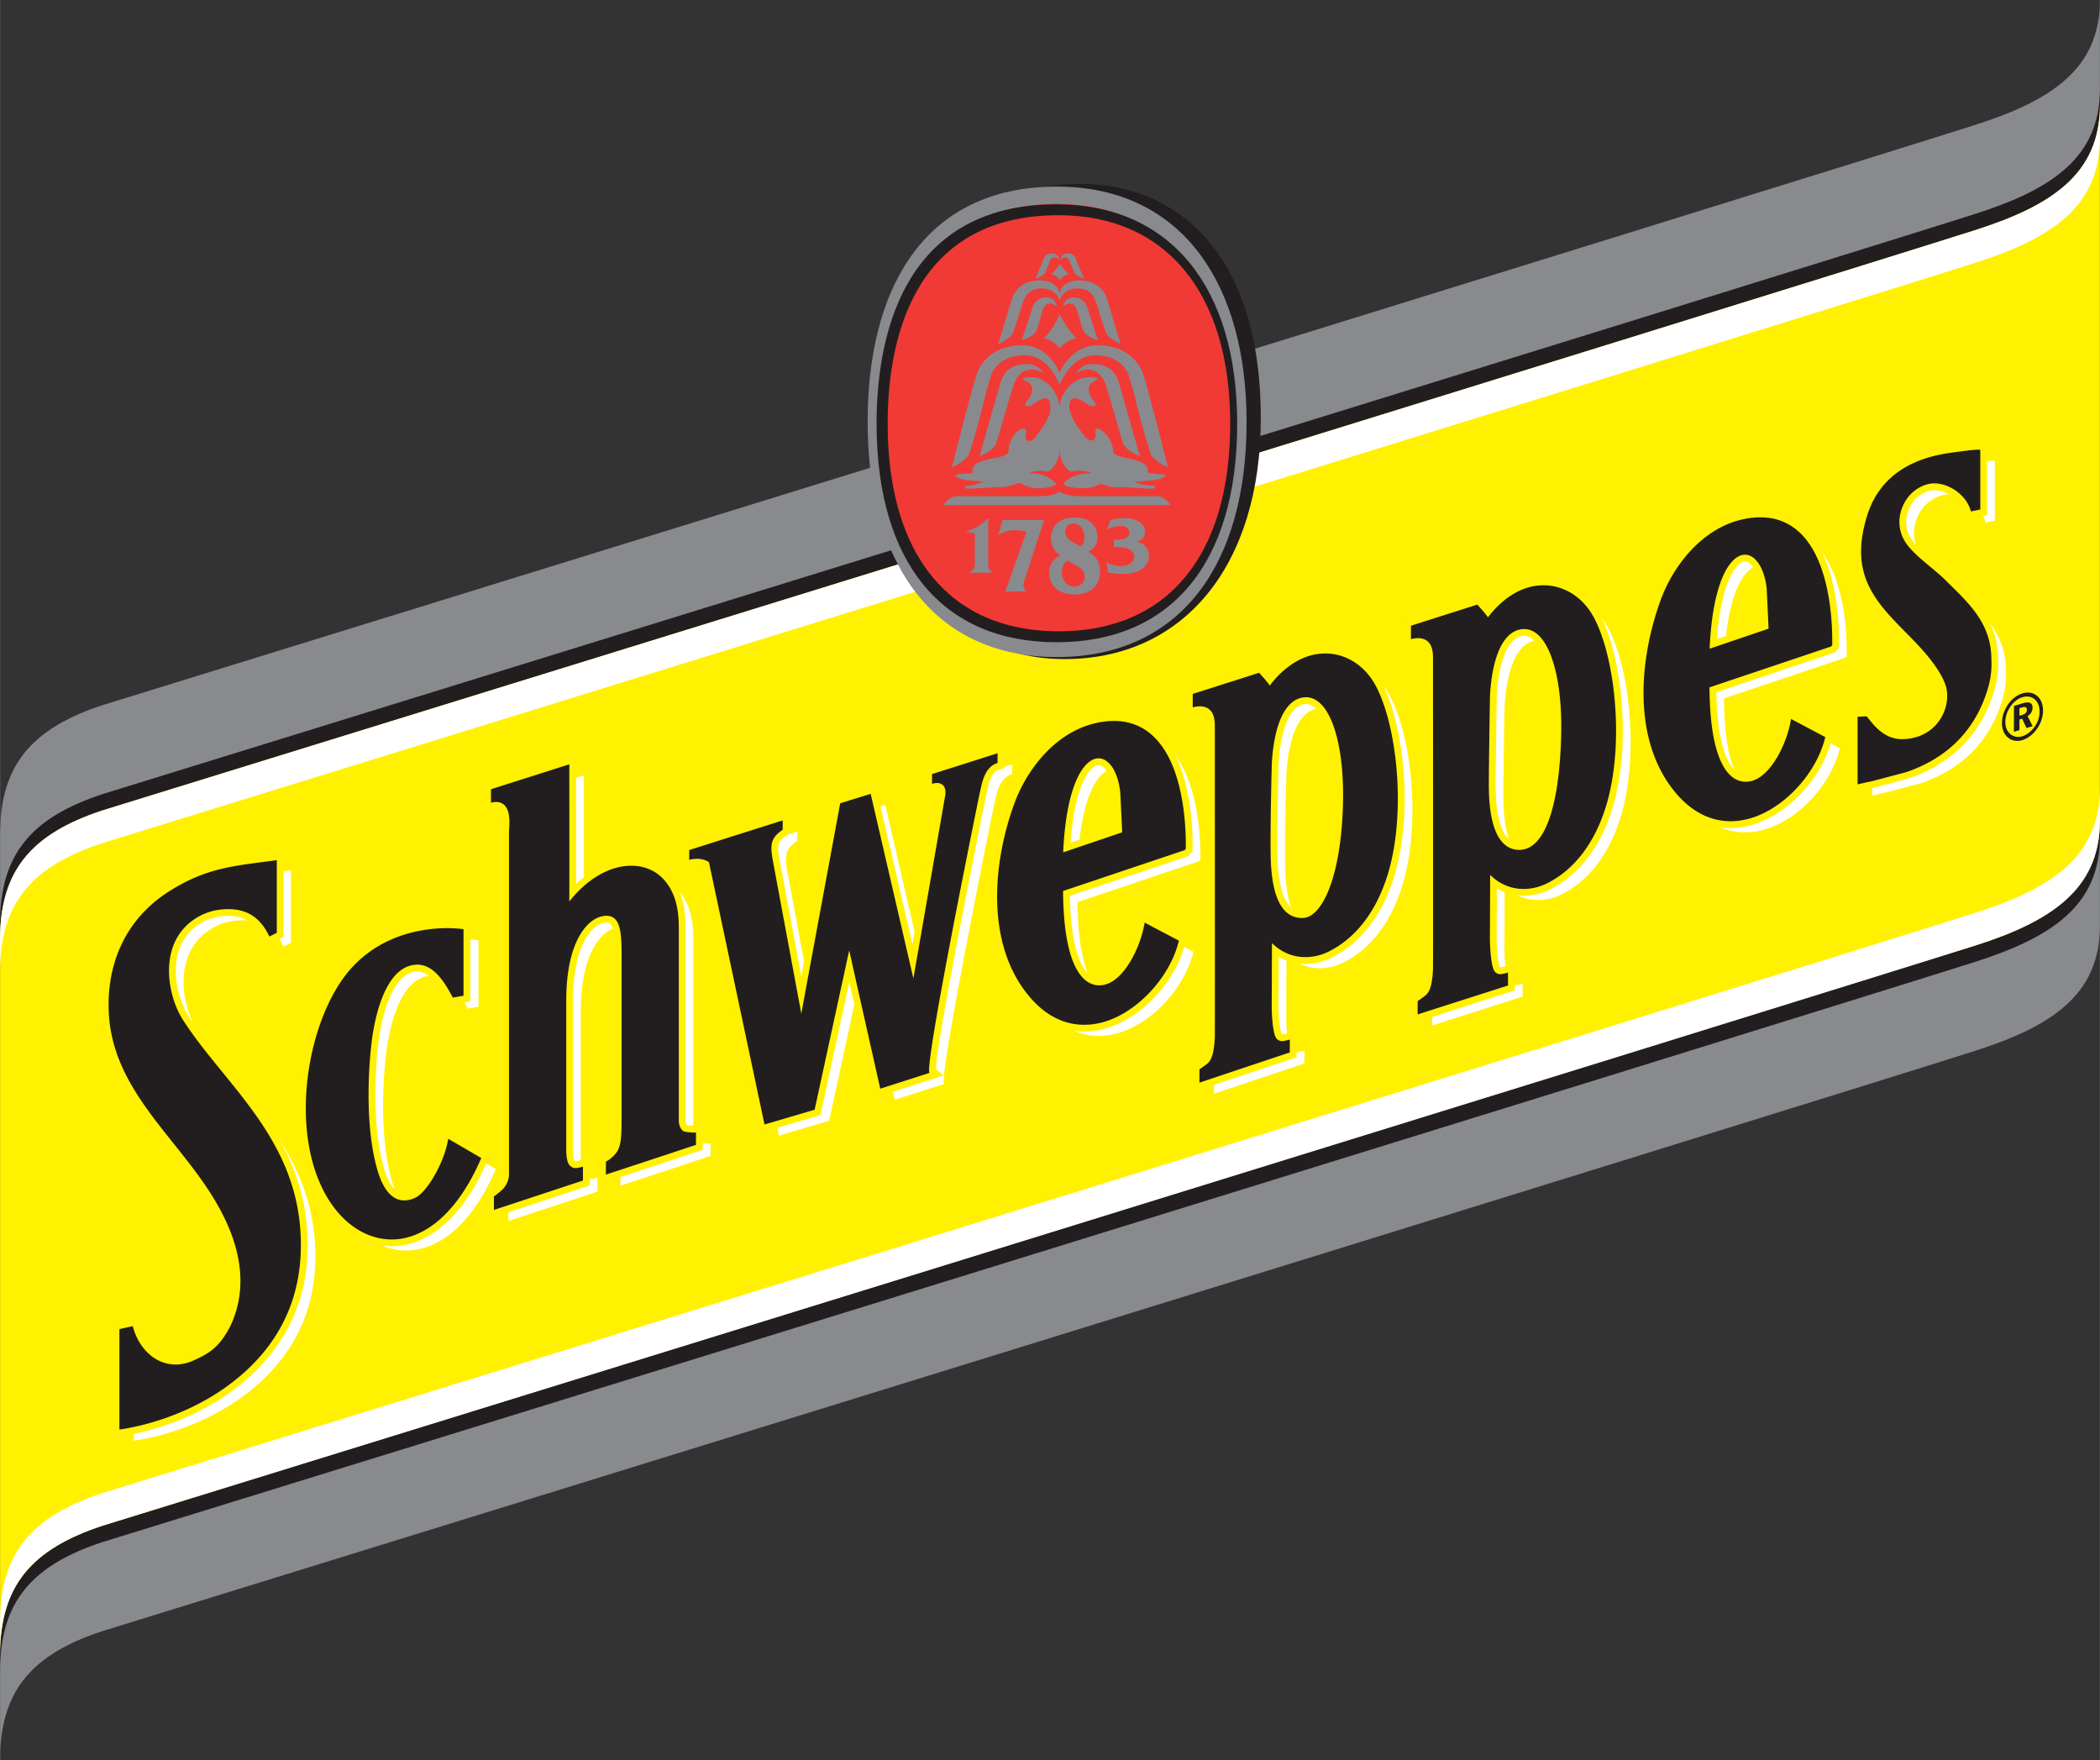
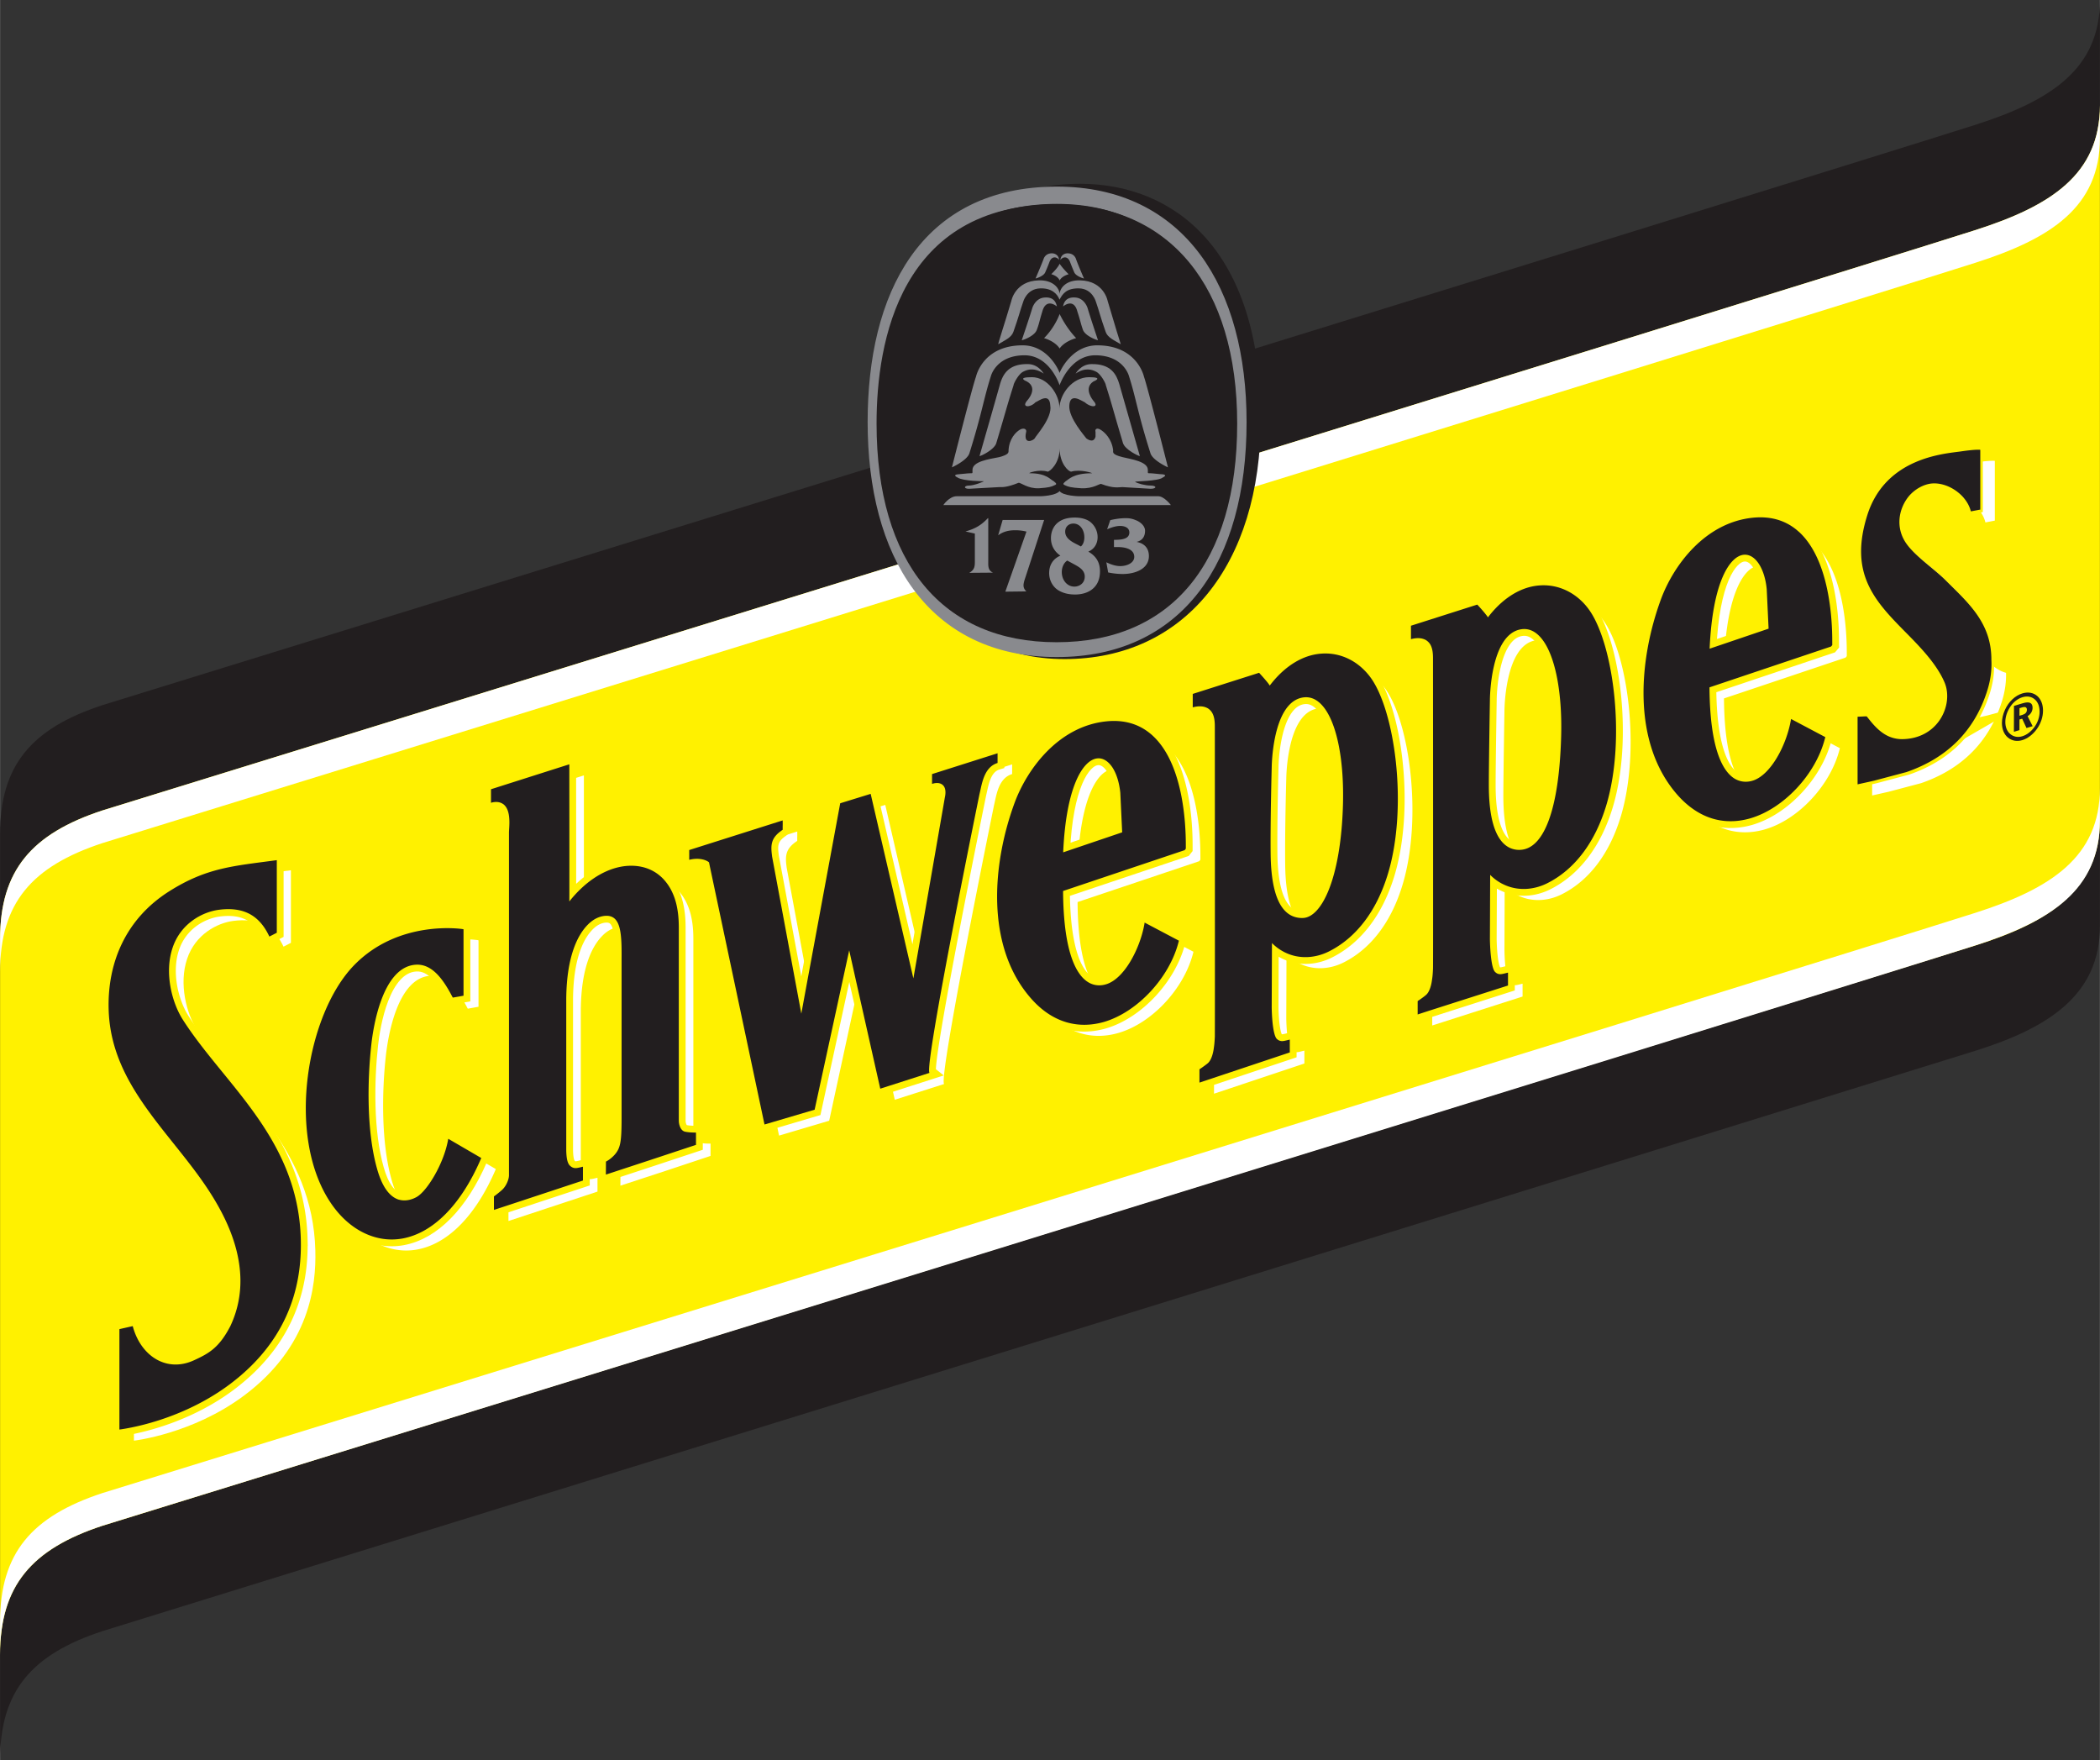
<svg xmlns="http://www.w3.org/2000/svg" xmlns:xlink="http://www.w3.org/1999/xlink" width="2500" height="2095" viewBox="0 0.003 352 294.997">
  <rect x="0" y="0.003" width="352" height="294.997" fill="#333333" stroke="none" />
  <path d="M0 295c0-11.565 5.316-17.71 17.151-21.596 0 0 295.224-91.416 313.91-97.26C343.37 172.295 352 166.771 352 155.218V.003c0 11.565-8.207 16.869-20.939 20.939-25.598 8.17-313.91 97.254-313.91 97.254C5.316 122.088 0 128.232 0 139.79V295" fill="#221e1f" />
  <path d="M0 277.34c0-11.56 5.316-17.705 17.151-21.603 0 0 295.224-91.41 313.91-97.247C343.37 154.647 352 149.122 352 137.557v-119.9c0 11.566-8.207 16.87-20.939 20.933-25.598 8.177-313.91 97.254-313.91 97.254C5.316 139.742 0 145.881 0 157.44v119.9" fill="#fff100" />
-   <path d="M0 154.714c0-11.559 5.316-17.703 17.151-21.601 0 0 288.312-89.078 313.91-97.248C343.793 31.795 352 26.49 352 14.926V.003c0 11.565-8.207 16.875-20.939 20.939-25.598 8.177-313.91 97.254-313.91 97.254C5.316 122.094 0 128.233 0 139.792v14.922M0 295c0-11.565 5.316-17.71 17.151-21.596 0 0 288.312-89.083 313.91-97.26 12.732-4.063 20.939-9.373 20.939-20.926V140.3c0 11.559-8.207 16.863-20.939 20.926-25.598 8.171-313.91 97.254-313.91 97.254C5.316 262.367 0 268.524 0 280.083V295" fill="#898a8e" />
  <path d="M0 162.916c0-11.553 5.316-17.698 17.151-21.596 0 0 288.312-89.077 313.91-97.254C343.793 40.002 352 34.692 352 23.127v-5.47c0 11.566-8.207 16.87-20.939 20.933-25.598 8.177-313.91 97.26-313.91 97.26C5.316 139.743 0 145.882 0 157.44v5.476M0 277.34c0-11.56 5.316-17.705 17.151-21.603 0 0 288.312-89.077 313.91-97.247 12.732-4.064 20.939-9.368 20.939-20.933v-5.476c0 11.56-8.207 16.875-20.939 20.94-25.598 8.164-313.91 97.24-313.91 97.24C5.316 254.16 0 260.306 0 271.865v5.475" fill="#fff" />
  <g transform="translate(-183.887 -134.304)">
    <defs>
      <path id="a" d="M516.115 158.905c-25.261 8.066-309.693 95.953-313.898 97.248-8.9 2.94-13.081 6.875-14.18 13.781 3.014-2.523 6.912-4.555 11.792-6.163l.074-.019c2.879-.89 288.588-89.163 313.879-97.241 12.26-3.917 17.416-8.208 18.152-15.377-4.395 3.633-10.135 5.954-15.819 7.771" />
    </defs>
    <clipPath id="b">
      <use xlink:href="#a" overflow="visible" />
    </clipPath>
    <g transform="matrix(6.139 0 0 -6.139 -263.476 1032.692)" clip-path="url(#b)">
      <path d="M73.127 128.106l-.135-6.04M73.739 128.303l-.135-6.041M74.352 128.499l-.136-6.04M74.963 128.696l-.135-6.041M75.576 128.892l-.136-6.04M76.187 129.088l-.135-6.04M76.799 129.284l-.135-6.04M77.411 129.481l-.135-6.04M78.023 129.678l-.135-6.041M78.635 129.874l-.134-6.04M79.247 130.07l-.135-6.041M79.859 130.267l-.135-6.041M80.472 130.463l-.136-6.04M81.084 130.659l-.136-6.041M81.696 130.856l-.135-6.041M82.308 131.052l-.135-6.041M82.92 131.248l-.134-6.04M83.533 131.444l-.135-6.041M84.145 131.64l-.135-6.041M84.757 131.836l-.135-6.041M85.369 132.032l-.135-6.04M85.98 132.229l-.135-6.041M86.593 132.425l-.135-6.041M87.206 132.622l-.136-6.042M87.818 132.819l-.135-6.041M88.43 133.015l-.135-6.041M89.042 133.211l-.135-6.04M89.654 133.408l-.135-6.041M90.266 133.604l-.135-6.04M90.877 133.8l-.136-6.04M91.489 133.997l-.135-6.041M92.101 134.194l-.135-6.041M92.713 134.39l-.135-6.041M93.325 134.586l-.135-6.04M93.938 134.782l-.135-6.04M94.55 134.979l-.135-6.041M95.162 135.175l-.135-6.041M95.774 135.371l-.135-6.041M96.387 135.568l-.135-6.04M96.999 135.764l-.136-6.04M97.611 135.96l-.135-6.04M98.223 136.156l-.135-6.04M98.835 136.353l-.135-6.04M99.447 136.549l-.135-6.04M100.059 136.745l-.135-6.04M100.671 136.942l-.136-6.041M101.282 137.139l-.135-6.041M101.895 137.335l-.135-6.04M102.507 137.531l-.134-6.04M103.12 137.728l-.135-6.041M103.731 137.924l-.135-6.041M104.344 138.12l-.135-6.041M104.956 138.316l-.135-6.041M105.568 138.512l-.135-6.04M106.18 138.709l-.135-6.041M106.792 138.905l-.135-6.04M107.404 139.101l-.135-6.041M108.016 139.297l-.135-6.04M108.628 139.494l-.135-6.04M109.24 139.69l-.135-6.04M109.852 139.886l-.135-6.041M110.463 140.083l-.134-6.041M111.076 140.28l-.136-6.041M111.688 140.476l-.136-6.041M112.3 140.672l-.135-6.04M112.912 140.868l-.135-6.04M113.524 141.065l-.134-6.041M114.136 141.262l-.134-6.041M114.749 141.458l-.136-6.04M115.36 141.654l-.135-6.04M115.973 141.851l-.136-6.04M116.584 142.047l-.135-6.04M117.197 142.244l-.135-6.041M117.809 142.44l-.135-6.04M118.421 142.637l-.135-6.041M119.034 142.833l-.135-6.041M119.645 143.03l-.135-6.041M120.257 143.226l-.135-6.042M120.869 143.422l-.135-6.041M121.482 143.618l-.136-6.04M122.093 143.815l-.134-6.041M122.707 144.011l-.136-6.04M123.317 144.208l-.135-6.04M123.929 144.404l-.135-6.04M124.541 144.6l-.135-6.04M125.152 144.796l-.135-6.04M125.765 144.993l-.135-6.04M126.377 145.19l-.135-6.04M126.989 145.386l-.135-6.041M127.601 145.582l-.135-6.04M128.213 145.779l-.135-6.04M128.825 145.975l-.134-6.04M129.438 146.171l-.136-6.04M130.049 146.367l-.135-6.04" fill="none" stroke="#221e1f" stroke-width=".243" />
    </g>
  </g>
  <g transform="translate(-183.887 -134.304)">
    <defs>
      <path id="c" d="M516.115 299.191c-25.261 8.065-309.693 95.952-313.898 97.247-8.9 2.94-13.081 6.869-14.18 13.781 3.014-2.522 6.912-4.555 11.792-6.157l.074-.023c2.879-.891 288.588-89.17 313.879-97.248 12.26-3.91 17.416-8.201 18.152-15.365-4.395 3.627-10.135 5.953-15.819 7.765" />
    </defs>
    <clipPath id="d">
      <use xlink:href="#c" overflow="visible" />
    </clipPath>
    <g transform="matrix(6.139 0 0 -6.139 -263.476 1032.692)" clip-path="url(#d)">
      <path d="M73.127 105.253l-.135-6.041M73.739 105.449l-.135-6.041M74.352 105.645l-.136-6.04M74.963 105.842l-.135-6.041M75.576 106.038l-.136-6.041M76.187 106.234l-.135-6.041M76.799 106.43l-.135-6.041M77.411 106.626l-.135-6.041M78.023 106.822l-.135-6.04M78.635 107.019l-.134-6.04M79.247 107.215l-.135-6.041M79.859 107.411l-.135-6.042M80.472 107.607l-.136-6.041M81.084 107.803l-.136-6.042M81.696 107.999l-.135-6.042M82.308 108.196l-.135-6.04M82.92 108.392l-.134-6.041M83.533 108.588l-.135-6.042M84.145 108.784l-.135-6.041M84.757 108.98l-.135-6.041M85.369 109.177l-.135-6.042M85.98 109.373l-.135-6.041M86.593 109.569l-.135-6.041M87.206 109.766l-.136-6.041M87.818 109.963l-.135-6.041M88.43 110.159l-.135-6.041M89.042 110.355l-.135-6.04M89.654 110.551l-.135-6.041M90.266 110.747l-.135-6.041M90.877 110.944l-.136-6.041M91.489 111.141l-.135-6.042M92.101 111.337l-.135-6.041M92.713 111.532l-.135-6.04M93.325 111.729l-.135-6.041M93.938 111.925l-.135-6.041M94.55 112.122l-.135-6.041M95.162 112.318l-.135-6.041M95.774 112.514l-.135-6.041M96.387 112.71l-.135-6.04M96.999 112.907l-.136-6.041M97.611 113.103l-.135-6.041M98.223 113.299l-.135-6.041M98.835 113.495l-.135-6.04M99.447 113.691l-.135-6.039M100.059 113.887l-.135-6.04M100.671 114.085l-.136-6.042M101.282 114.281l-.135-6.041M101.895 114.477l-.135-6.041M102.507 114.673l-.134-6.04M103.12 114.87l-.135-6.041M103.731 115.066l-.135-6.04M104.344 115.262l-.135-6.04M104.956 115.458l-.135-6.04M105.568 115.655l-.135-6.04M106.18 115.852l-.135-6.041M106.792 116.048l-.135-6.04M107.404 116.245l-.135-6.041M108.016 116.441l-.135-6.041M108.628 116.637l-.135-6.041M109.24 116.833l-.135-6.041M109.852 117.029l-.135-6.04M110.463 117.225l-.134-6.042M111.076 117.422l-.136-6.041M111.688 117.618l-.136-6.042M112.3 117.814l-.135-6.039M112.912 118.009l-.135-6.04M113.524 118.206l-.134-6.04M114.136 118.402l-.134-6.04M114.749 118.599l-.136-6.04M115.36 118.795l-.135-6.04M115.973 118.992l-.136-6.041M116.584 119.188l-.135-6.04M117.197 119.384l-.135-6.04M117.809 119.58l-.135-6.04M118.421 119.777l-.135-6.04M119.034 119.973l-.135-6.039M119.645 120.169l-.135-6.038M120.257 120.366l-.135-6.039M120.869 120.562l-.135-6.04M121.482 120.758l-.136-6.04M122.093 120.954l-.134-6.039M122.707 121.15l-.136-6.039M123.317 121.346l-.135-6.038M123.929 121.542l-.135-6.039M124.541 121.738l-.135-6.039M125.152 121.934l-.135-6.037M125.765 122.131l-.135-6.039M126.377 122.327l-.135-6.039M126.989 122.524l-.135-6.039M127.601 122.72l-.135-6.039M128.213 122.916l-.135-6.038M128.825 123.112l-.134-6.039M129.438 123.309l-.136-6.039M130.049 123.505l-.135-6.039" fill="none" stroke="#221e1f" stroke-width=".243" />
    </g>
  </g>
  <path d="M294.652 94.851c.186-.018.363-.018.541.006-.699-1.019-1.59-1.56-2.554-1.431-2.308.307-5.149 4.635-5.642 15.74.178-.062 1.02-.35 2.143-.73.743-9.509 3.358-13.297 5.512-13.585M293.867 137.581c-2.338.688-5.476.902-8.698-.939 3.892 3.345 7.888 3.192 10.712 2.363 5.604-1.645 10.97-7.416 12.486-13.431l.043-.166-2.1-1.111c-1.565 5.961-6.887 11.652-12.443 13.284M303.572 90.658a9.316 9.316 0 0 0-1.541-1.019c5.034 4.665 5.531 14.505 5.525 18.317v.596l-.203.246s-19.975 6.715-20.373 6.844c.061 10.657 2.363 14.242 4.291 15.359.251.135.496.233.736.313-1.541-1.878-2.965-5.893-3.027-14.248.412-.129 20.381-6.838 20.381-6.838l.203-.246c0-.172.006-.38 0-.589.012-3.929-.515-14.26-5.992-18.735M336.254 112.45c.014-6.237-3.94-9.588-7.752-13.401-1.91-1.909-5.299-4.137-6.71-6.378-1.571-2.517-1.062-5.39.417-7.378 1.008-1.369 2.744-2.357 4.273-2.406.939-.037 1.896.203 2.78.62-1.259-1.276-3.058-2.111-4.788-2.05-1.535.049-3.266 1.037-4.279 2.406-1.473 1.989-1.988 4.868-.404 7.378 1.399 2.247 4.787 4.475 6.697 6.378 3.818 3.812 7.766 7.158 7.753 13.407.085 1.707-.142 3.419-.712 5.218-2.118 6.654-6.66 11.228-13.523 13.597l-5.427 1.437-.761.178v1.878l2.768-.626 5.434-1.437c6.863-2.363 11.404-6.942 13.518-13.597.575-1.799.796-3.511.716-5.224M332.056 85.894c.308.466.552.97.7 1.485l.049.19 1.578-.307V77.25s-.399-.074-2.014.104v8.477l-.313.063M136.971 186.426l-6.795 2.008.405 1.909 8.403-2.492 4.954-22.872-1.179-5.255-5.788 26.702M169.653 129.743v-1.621l-3.413 1.081c-1.08 1.185-1.332 3.094-1.627 4.321 0 0-9.392 45.923-8.373 46.734l-6.691 2.142.43 1.935 8.275-2.641c-1.025-.811 8.367-46.739 8.367-46.739.398-1.646.711-4.506 3.032-5.212M154.245 160.275l-5.862-25.364-1.571.491 6.716 29.018.717-4.145M129.844 144.002l4.898 26.322.865-4.701-3.75-20.196c-.123-1.031-.301-2.161.368-3.18.546-.816 1.406-1.265 1.406-1.32-.012-.915.019-.596 0-1.553l-3.014.952a3.831 3.831 0 0 0-.399.485c-.675 1.024-.497 2.16-.374 3.191M101.846 153.936c-.73.066-1.848.38-2.971 1.559-1.498 1.559-3.475 4.979-3.536 12.369v25.463c.031 1.143.166 2.088.645 2.518.534.473 1.006.41 1.492.294a9.848 9.848 0 0 1-.129-1.382v-25.463c.062-7.391 2.038-10.81 3.536-12.363 1.129-1.189 2.241-1.504 2.971-1.559.08-.006.153 0 .227 0-.4-1.001-1.087-1.522-2.235-1.436M117.198 191.516c-.037-.006-.074-.031-.111-.049v.859l-7.507 2.486-5.586 1.828-.006 2.094 7.606-2.492 7.501-2.492v-2.062c0-.001-1.203.024-1.897-.172M85.222 202.564v2.094l14.923-4.93v-2.32l-.509.117c-.503.116-.976.239-1.498-.142v.909l-12.916 4.272M95.854 151.528a20.558 20.558 0 0 1 2.013-2.204c.006-6.513 0-19.354 0-19.354l-2.013.638c.006 5.463.019 19.932 0 20.92M114.203 156.501v31.743c0 .693.295 1.656.982 1.854.319.086.73.123 1.086.146a3.118 3.118 0 0 1-.055-.57v-31.742c0-1.21.061-3.996-1.068-6.439-.822-1.787-2.062-3.088-3.64-3.825a8.459 8.459 0 0 1 1.633 2.394c1.123 2.442 1.074 5.235 1.062 6.439M203.494 181.215v2.105l15.15-5.059v-2.16l-.527.129c-.491.129-.988.258-1.486-.111v.713l-13.137 4.383M228.792 112.45c.46.417.884.89 1.271 1.406 4.174 5.488 6.415 21.73 3.045 32.964-1.879 6.236-5.291 10.761-9.896 13.075-2.247 1.13-4.991 1.368-7.428.159 2.817 2.701 6.544 2.727 9.441 1.266 4.598-2.314 8.022-6.833 9.89-13.076 3.369-11.233 1.135-27.47-3.033-32.964-.927-1.216-2.044-2.167-3.29-2.83M213.6 169.287c.043 2.628.337 4.758.846 5.256.516.516 1.032.41 1.548.287-.222-.976-.356-2.442-.387-4.112 0 0 .019-4.267.036-10.736a8.18 8.18 0 0 1-2.007-1.479c-.025 6.493-.036 10.784-.036 10.784" fill="#fff" />
  <path d="M215.606 130.565s.036-10.952 5.206-11.798c.49-.08.963-.043 1.411.086-.964-1.167-2.118-1.725-3.425-1.51-5.17.841-5.199 11.798-5.199 11.798s-.258 8.796-.186 14.487c.093 7.305 1.971 9.877 4.076 10.502-1.166-1.504-2-4.26-2.062-9.072-.073-5.69.178-14.493.179-14.493M250.173 157.857c.05 2.627.344 4.96.847 5.463.521.522 1.051.412 1.56.289-.233-1.05-.368-2.627-.399-4.328 0 0 .02-4.26.037-10.73a8.28 8.28 0 0 1-2.008-1.485c-.019 6.5-.037 10.791-.037 10.791M265.372 101.014c.454.423.884.89 1.271 1.405 4.168 5.494 6.402 21.731 3.033 32.965-1.867 6.243-5.286 10.767-9.891 13.087-2.246 1.13-4.996 1.362-7.428.153 2.812 2.707 6.545 2.732 9.436 1.271 4.604-2.314 8.023-6.844 9.902-13.081 3.363-11.234 1.129-27.47-3.045-32.971a10.174 10.174 0 0 0-3.278-2.829M240.074 169.815v2.069l15.145-4.85v-2.155l-.534.129c-.485.123-.981.258-1.479-.11v.719l-13.132 4.198" fill="#fff" />
  <path d="M252.18 119.129s.037-10.945 5.206-11.792c.491-.08.964-.043 1.411.086-.963-1.172-2.117-1.725-3.418-1.516-5.17.841-5.213 11.798-5.213 11.798s-.189 11.442-.178 14.487c.031 7.268 1.928 9.944 4.039 10.54-1.172-1.517-2.007-4.31-2.031-9.11-.006-3.051.184-14.493.184-14.493M186.289 128.981a2.31 2.31 0 0 1 .545 0c-.699-1.019-1.59-1.559-2.547-1.43-2.314.313-5.156 4.635-5.647 15.739.185-.067 1.019-.35 2.142-.725.743-9.507 3.359-13.295 5.507-13.584M185.509 171.699c-2.333.688-5.481.903-8.698-.945 3.885 3.353 7.889 3.199 10.705 2.37 5.605-1.646 10.977-7.421 12.492-13.431l.037-.166-2.1-1.105c-1.558 5.949-6.881 11.644-12.436 13.277M195.214 124.783a9.348 9.348 0 0 0-1.54-1.025c5.039 4.672 5.529 14.518 5.523 18.324.006.215 0 .417 0 .596l-.195.246s-19.976 6.715-20.381 6.838c.068 10.657 2.369 14.235 4.297 15.358a3.8 3.8 0 0 0 .736.307c-1.547-1.878-2.971-5.881-3.031-14.229.416-.135 20.386-6.845 20.386-6.845l.202-.246v-.602c.006-3.916-.516-14.247-5.997-18.722" fill="#fff" />
  <path d="M292.217 92.997c.963-.129 1.854.411 2.553 1.43.699 1.025 1.203 2.535 1.375 4.328l.313 6.618c-.271.098-4.905 1.669-7.747 2.633-1.117.38-1.959.663-2.137.73.487-11.105 3.334-15.432 5.643-15.739zm-5.666 22.215l20.379-6.844.203-.246c-.006-.178 0-.381-.006-.596.012-3.812-.484-13.652-5.519-18.324-.159-.135-.319-.276-.473-.405-2.001-1.639-4.476-2.314-7.354-2.014-7.943.822-13.246 7.9-15.383 13.708-3.695 10.08-4.918 23.971 2.768 32.731 1.18 1.338 2.383 2.296 3.58 2.983 3.217 1.848 6.359 1.633 8.697.945 5.557-1.639 10.879-7.323 12.438-13.284.012-.049.037-.098.043-.147l.043-.166-5.74-3.039-.072.381c-.75 4.033-3.267 8.846-6.195 9.901-.607.215-1.454.362-2.375.08a3.603 3.603 0 0 1-.736-.313c-1.929-1.109-4.232-4.694-4.298-15.351" fill="#fff100" />
  <path d="M292.217 92.997c.963-.129 1.854.411 2.553 1.43.699 1.025 1.203 2.535 1.375 4.328l.313 6.618c-.271.098-4.905 1.669-7.747 2.633-1.117.38-1.959.663-2.137.73.487-11.105 3.334-15.432 5.643-15.739z" fill="none" stroke="#fff100" stroke-width="2.277" />
  <path d="M286.551 115.212c.404-.129 20.379-6.844 20.379-6.844l.203-.24c-.006-.184 0-.38-.006-.602.012-3.806-.484-13.652-5.519-18.317a22.646 22.646 0 0 0-.473-.411c-2.001-1.633-4.476-2.314-7.354-2.008-7.943.823-13.246 7.895-15.383 13.702-3.695 10.08-4.918 23.971 2.768 32.731 1.18 1.344 2.383 2.302 3.58 2.99 3.217 1.841 6.359 1.626 8.697.945 5.557-1.639 10.879-7.33 12.438-13.284.012-.055.037-.104.043-.153l.043-.166-5.74-3.039-.072.381c-.75 4.039-3.267 8.846-6.195 9.901-.607.215-1.454.362-2.375.086a3.971 3.971 0 0 1-.736-.313c-1.929-1.117-4.232-4.702-4.298-15.359z" fill="none" stroke="#fff100" stroke-width="2.277" />
-   <path d="M319.57 129.411c6.869-2.37 11.411-6.943 13.523-13.591.576-1.805.803-3.518.711-5.23.02-6.237-3.934-9.589-7.746-13.395-1.91-1.909-5.305-4.144-6.709-6.384-1.572-2.511-1.062-5.383.416-7.378 1.014-1.363 2.738-2.351 4.273-2.406 1.73-.062 3.535.779 4.794 2.056.694.706 1.228 1.547 1.479 2.443l.055.19 1.266-.245.312-.056V75.397s-.602-.117-3.26.27-12.584.958-15.666 10.645c-3.057 9.638 1.02 14.205 6.145 19.398 2.572 2.597 5.434 5.494 6.789 8.667.83 1.946.486 4.469-.883 6.421-1.369 1.94-3.536 3.039-6.102 3.094a5.518 5.518 0 0 1-2.4-.479c-.977-.442-1.774-1.142-2.455-1.885-.406-.442-.773-.908-1.117-1.344l-.062-.086-.152-.031-1.406.068v11.332l2.008-.442.76-.172 5.427-1.442" fill="#fff100" />
-   <path d="M319.57 129.411c6.869-2.37 11.411-6.943 13.523-13.591.576-1.805.803-3.518.711-5.23.02-6.237-3.934-9.589-7.746-13.395-1.91-1.909-5.305-4.144-6.709-6.384-1.572-2.511-1.062-5.383.416-7.378 1.014-1.363 2.738-2.351 4.273-2.406 1.73-.062 3.535.779 4.794 2.056.694.706 1.228 1.547 1.479 2.443l.055.19 1.266-.245.312-.056V75.397s-.602-.117-3.26.27-12.584.958-15.666 10.645c-3.057 9.638 1.02 14.205 6.145 19.398 2.572 2.597 5.434 5.494 6.789 8.667.83 1.946.486 4.469-.883 6.421-1.369 1.94-3.536 3.039-6.102 3.094a5.518 5.518 0 0 1-2.4-.479c-.977-.442-1.774-1.142-2.455-1.885-.406-.442-.773-.908-1.117-1.344l-.062-.086-.152-.031-1.406.068v11.332l2.008-.442.76-.172 5.427-1.442z" fill="none" stroke="#fff100" stroke-width="2.277" />
+   <path d="M319.57 129.411c6.869-2.37 11.411-6.943 13.523-13.591.576-1.805.803-3.518.711-5.23.02-6.237-3.934-9.589-7.746-13.395-1.91-1.909-5.305-4.144-6.709-6.384-1.572-2.511-1.062-5.383.416-7.378 1.014-1.363 2.738-2.351 4.273-2.406 1.73-.062 3.535.779 4.794 2.056.694.706 1.228 1.547 1.479 2.443l.055.19 1.266-.245.312-.056V75.397c-3.057 9.638 1.02 14.205 6.145 19.398 2.572 2.597 5.434 5.494 6.789 8.667.83 1.946.486 4.469-.883 6.421-1.369 1.94-3.536 3.039-6.102 3.094a5.518 5.518 0 0 1-2.4-.479c-.977-.442-1.774-1.142-2.455-1.885-.406-.442-.773-.908-1.117-1.344l-.062-.086-.152-.031-1.406.068v11.332l2.008-.442.76-.172 5.427-1.442" fill="#fff100" />
  <path d="M164.183 133.094c.301-1.228.553-3.143 1.633-4.322a3.059 3.059 0 0 1 1.394-.884v-1.627l-10.982 3.487v1.646c.859-.295 1.639-.16 2.02.454.141.233.221.534.227.908.006.252-.019.541-.092.859l-4.561 26.237-.724 4.138-6.716-29.011-.442-1.916-5.107 1.578-5.654 30.552-.865 4.708-4.899-26.329c-.117-1.031-.301-2.161.375-3.186.123-.184.258-.344.399-.491.485-.498 1-.786 1-.829-.006-.915.019-.589 0-1.553l-15.666 4.966s.006 1.013 0 1.639c.816-.203 1.486-.197 2.007-.111.816.135 1.265.473 1.313.547l.172.829 9.128 43.099 1.608-.473 6.796-2.007 5.795-26.71 1.172 5.256 4.033 17.93 1.572-.502 6.691-2.148c-1.019-.805 8.373-46.734 8.373-46.734" fill="#fff100" />
  <path d="M164.183 133.094c.301-1.228.553-3.143 1.633-4.322a3.059 3.059 0 0 1 1.394-.884v-1.627l-10.982 3.487v1.646c.859-.295 1.639-.16 2.02.454.141.233.221.534.227.908.006.252-.019.541-.092.859l-4.561 26.237-.724 4.138-6.716-29.011-.442-1.916-5.107 1.578-5.654 30.552-.865 4.708-4.899-26.329c-.117-1.031-.301-2.161.375-3.186.123-.184.258-.344.399-.491.485-.498 1-.786 1-.829-.006-.915.019-.589 0-1.553l-15.666 4.966s.006 1.013 0 1.639c.816-.203 1.486-.197 2.007-.111.816.135 1.265.473 1.313.547l.172.829 9.128 43.099 1.608-.473 6.796-2.007 5.795-26.71 1.172 5.256 4.033 17.93 1.572-.502 6.691-2.148c-1.019-.805 8.373-46.734 8.373-46.734z" fill="none" stroke="#fff100" stroke-width="2.277" />
  <path d="M116.658 191.896v-2.062s-.369.006-.81-.02c-.362-.023-.78-.066-1.093-.146-.688-.197-.977-1.16-.977-1.854v-31.743c0-1.203.062-3.997-1.068-6.439a8.371 8.371 0 0 0-1.626-2.4c-1.308-1.326-3.039-2.069-5.083-2.118-2.94-.067-5.961 1.338-8.557 3.775a19.426 19.426 0 0 0-2.02 2.211c.019-.982.006-15.458 0-20.915v-2.075l-13.13 4.18v2.271s1.123-.412 2.007.196c.031.019.062.037.086.055.332.264.559.626.712 1.044.473 1.307.197 3.112.209 3.769 0 0 .006 56.912 0 57.39-.012.768-.546 1.915-1.209 2.474-.682.603-1.314 1.05-1.314 1.05v2.26l2.007-.658 12.916-4.266v-2.32l-.516.123a1.322 1.322 0 0 1-.147.03c-.491.116-.958.179-1.486-.294-.485-.43-.614-1.382-.651-2.518v-25.457c.062-7.391 2.038-10.81 3.536-12.369 1.129-1.185 2.234-1.498 2.965-1.559 1.154-.092 1.842.43 2.241 1.424.503 1.246.552 3.234.534 5.697v26.702c0 4.021-.178 5.101-1.16 6.212-.718.805-1.461 1.154-1.461 1.154l-.012 2.18 7.599-2.498 7.508-2.486" fill="#fff100" />
  <path d="M116.658 191.896v-2.062s-.369.006-.81-.02c-.362-.023-.78-.066-1.093-.146-.688-.197-.977-1.16-.977-1.854v-31.743c0-1.203.062-3.997-1.068-6.439a8.371 8.371 0 0 0-1.626-2.4c-1.308-1.326-3.039-2.069-5.083-2.118-2.94-.067-5.961 1.338-8.557 3.775a19.426 19.426 0 0 0-2.02 2.211c.019-.982.006-15.458 0-20.915v-2.075l-13.13 4.18v2.271s1.123-.412 2.007.196c.031.019.062.037.086.055.332.264.559.626.712 1.044.473 1.307.197 3.112.209 3.769 0 0 .006 56.912 0 57.39-.012.768-.546 1.915-1.209 2.474-.682.603-1.314 1.05-1.314 1.05v2.26l2.007-.658 12.916-4.266v-2.32l-.516.123a1.322 1.322 0 0 1-.147.03c-.491.116-.958.179-1.486-.294-.485-.43-.614-1.382-.651-2.518v-25.457c.062-7.391 2.038-10.81 3.536-12.369 1.129-1.185 2.234-1.498 2.965-1.559 1.154-.092 1.842.43 2.241 1.424.503 1.246.552 3.234.534 5.697v26.702c0 4.021-.178 5.101-1.16 6.212-.718.805-1.461 1.154-1.461 1.154l-.012 2.18 7.599-2.498 7.508-2.486z" fill="none" stroke="#fff100" stroke-width="2.277" />
  <path d="M217.061 153.701c-2.105-.625-3.983-3.197-4.076-10.503-.066-5.69.179-14.493.179-14.493s.043-10.951 5.212-11.792c1.307-.215 2.455.344 3.419 1.516 2.277 2.75 3.524 8.925 3.315 16.476-.356 12.375-3.58 18.858-6.703 18.962a4.018 4.018 0 0 1-1.346-.166zm5.714 5.765c4.605-2.314 8.023-6.839 9.896-13.082 3.369-11.233 1.135-27.464-3.033-32.958a10.803 10.803 0 0 0-1.276-1.406c-1.909-1.762-4.347-2.652-6.876-2.461-2.982.208-5.867 1.927-8.244 4.837-.141.172-.275.344-.404.516a5.383 5.383 0 0 0-.375-.521c-.539-.675-1.412-1.621-1.412-1.621l-11.123 3.542v2.247l.283-.062c.669-.147 1.24-.135 1.725.006.227.074.436.16.62.289.356.258.62.583.798 1.044.184.466.276 1.08.276 1.909 0 0 .03 51.239 0 52.038-.062 1.283-.129 1.57-.19 2.037-.067.467-.312 1.799-.977 2.383-.527.441-1.411 1.031-1.411 1.031v2.229l2.007-.67 13.137-4.389v-2.154l-.521.129a.827.827 0 0 0-.11.023c-.509.123-1.031.228-1.554-.281-.496-.504-.797-2.635-.847-5.262 0 0 .019-4.285.043-10.791a8.029 8.029 0 0 0 2.007 1.484c.043.031.1.057.148.074 2.423 1.208 5.173.97 7.413-.16" fill="#fff100" />
  <path d="M217.061 153.701c-2.105-.625-3.983-3.197-4.076-10.503-.066-5.69.179-14.493.179-14.493s.043-10.951 5.212-11.792c1.307-.215 2.455.344 3.419 1.516 2.277 2.75 3.524 8.925 3.315 16.476-.356 12.375-3.58 18.858-6.703 18.962a4.018 4.018 0 0 1-1.346-.166z" fill="none" stroke="#fff100" stroke-width="2.277" />
  <path d="M222.775 159.466c4.605-2.314 8.023-6.839 9.896-13.082 3.369-11.233 1.135-27.464-3.039-32.958a10.357 10.357 0 0 0-1.271-1.406c-1.909-1.762-4.347-2.652-6.876-2.461-2.982.208-5.867 1.927-8.244 4.837-.141.172-.275.344-.404.516a6.69 6.69 0 0 0-.375-.521c-.539-.675-1.412-1.621-1.412-1.621l-11.129 3.542v2.247l.289-.062c.669-.153 1.24-.135 1.725.006.227.074.436.16.613.289.357.258.627.583.805 1.043.178.467.27 1.081.27 1.909 0 0 .037 51.239 0 52.038-.055 1.276-.122 1.57-.184 2.037-.067.467-.312 1.799-.982 2.383-.527.441-1.405 1.031-1.405 1.031v2.229l2.007-.676 13.137-4.383v-2.154l-.521.129a.666.666 0 0 0-.11.023c-.51.123-1.032.228-1.554-.281-.496-.504-.797-2.635-.847-5.262 0 0 .019-4.291.036-10.791a8.219 8.219 0 0 0 2.014 1.485c.043.03.099.049.148.073 2.423 1.209 5.173.971 7.413-.159z" fill="none" stroke="#fff100" stroke-width="2.277" />
  <path d="M253.603 142.308c-2.111-.602-4.014-3.271-4.039-10.534-.012-3.057.179-14.5.179-14.5s.036-10.951 5.212-11.792c1.307-.215 2.449.344 3.419 1.516 2.277 2.75 3.523 8.925 3.309 16.476-.351 12.369-2.929 18.649-6.696 18.962a3.635 3.635 0 0 1-1.384-.128zm5.759 5.733c4.604-2.313 8.017-6.844 9.896-13.081 3.363-11.233 1.123-27.47-3.045-32.964a10.329 10.329 0 0 0-1.271-1.406c-1.915-1.762-4.347-2.652-6.882-2.461-2.977.208-5.861 1.934-8.244 4.837-.135.172-.27.338-.404.516a3.951 3.951 0 0 0-.375-.516c-.533-.688-1.412-1.626-1.412-1.626l-11.117 3.542v2.247l.277-.062c.674-.147 1.246-.135 1.736.012.221.068.43.154.607.283.363.258.627.583.799 1.043.184.473.275 1.081.275 1.909 0 0 .037 51.245 0 52.038-.055 1.289-.122 1.576-.189 2.037-.062.467-.307 1.799-.977 2.376-.521.454-1.406 1.031-1.406 1.031v2.241l2.008-.651 13.137-4.198v-2.162l-.527.129a.4.4 0 0 1-.099.025c-.516.123-1.031.246-1.554-.283-.509-.502-.803-2.842-.853-5.463 0 0 .019-4.291.043-10.792a8.063 8.063 0 0 0 2.007 1.486c.049.019.092.049.142.067 2.431 1.215 5.175.977 7.428-.154" fill="#fff100" />
  <path d="M253.603 142.308c-2.111-.602-4.014-3.271-4.039-10.534-.012-3.057.179-14.5.179-14.5s.036-10.951 5.212-11.792c1.307-.215 2.449.344 3.419 1.516 2.277 2.75 3.523 8.925 3.309 16.476-.351 12.369-2.929 18.649-6.696 18.962a3.635 3.635 0 0 1-1.384-.128z" fill="none" stroke="#fff100" stroke-width="2.277" />
  <path d="M259.362 148.042c4.604-2.314 8.017-6.845 9.896-13.087 3.363-11.228 1.123-27.471-3.045-32.958a10.329 10.329 0 0 0-1.271-1.406c-1.915-1.762-4.347-2.652-6.882-2.468-2.977.215-5.868 1.94-8.244 4.844-.135.166-.275.337-.404.516a4.584 4.584 0 0 0-.375-.522 34.89 34.89 0 0 0-1.412-1.621l-11.117 3.542v2.247l.277-.061c.675-.147 1.246-.142 1.73.012.221.061.436.153.613.282.363.258.627.583.799 1.043.184.473.275 1.081.275 1.903 0 0 .031 51.245 0 52.043-.055 1.282-.122 1.57-.189 2.037-.062.467-.307 1.799-.977 2.376-.521.448-1.405 1.031-1.405 1.031v2.234l2.007-.645 13.137-4.205v-2.155l-.527.129c-.031.014-.068.014-.099.025-.516.123-1.031.239-1.56-.283-.503-.509-.804-2.842-.854-5.469 0 0 .025-4.285.05-10.786a8.21 8.21 0 0 0 2.007 1.485c.043.02.086.05.142.068 2.431 1.217 5.175.979 7.428-.151z" fill="none" stroke="#fff100" stroke-width="2.277" />
  <path d="M183.857 127.127c.957-.135 1.854.411 2.561 1.437.688 1.019 1.189 2.529 1.368 4.328l.313 6.618c-.271.098-4.904 1.664-7.741 2.627-1.13.387-1.964.663-2.148.73.491-11.099 3.333-15.432 5.647-15.74zm-5.666 22.217l20.381-6.845.195-.246c0-.178.006-.38 0-.602.006-3.806-.484-13.646-5.523-18.312a6.48 6.48 0 0 0-.473-.411c-2.002-1.639-4.47-2.314-7.355-2.014-7.937.823-13.24 7.9-15.371 13.708-3.701 10.08-4.929 23.965 2.763 32.719 1.179 1.344 2.382 2.309 3.579 2.989 3.217 1.841 6.359 1.626 8.692.952 5.556-1.646 10.878-7.336 12.442-13.278.013-.056.031-.11.043-.159l.043-.172-5.745-3.033-.062.387c-.762 4.033-3.277 8.84-6.206 9.889-.602.215-1.448.369-2.37.087a3.448 3.448 0 0 1-.736-.319c-1.927-1.112-4.228-4.697-4.297-15.34" fill="#fff100" />
  <path d="M183.857 127.127c.957-.135 1.854.411 2.561 1.437.688 1.019 1.189 2.529 1.368 4.328l.313 6.618c-.271.098-4.904 1.664-7.741 2.627-1.13.387-1.964.663-2.148.73.491-11.099 3.333-15.432 5.647-15.74z" fill="none" stroke="#fff100" stroke-width="2.277" />
  <path d="M178.191 149.344l20.381-6.845.195-.246c0-.178.006-.375 0-.595.006-3.812-.484-13.652-5.523-18.318a6.48 6.48 0 0 0-.473-.411c-2.002-1.633-4.47-2.314-7.355-2.013-7.943.822-13.24 7.9-15.371 13.707-3.701 10.086-4.929 23.965 2.763 32.719 1.172 1.344 2.375 2.309 3.579 2.989 3.211 1.842 6.354 1.627 8.692.952 5.556-1.646 10.878-7.336 12.442-13.278.013-.056.031-.11.043-.159l.043-.172-5.745-3.027-.062.381c-.762 4.033-3.277 8.84-6.206 9.89-.602.215-1.454.368-2.37.086a3.206 3.206 0 0 1-.736-.319c-1.927-1.113-4.228-4.698-4.297-15.341z" fill="none" stroke="#fff100" stroke-width="2.277" />
  <path d="M292.217 92.997c.963-.129 1.854.411 2.553 1.43.699 1.025 1.203 2.535 1.375 4.328l.313 6.618c-.271.098-4.905 1.669-7.747 2.633-1.117.38-1.959.663-2.137.73.487-11.105 3.334-15.432 5.643-15.739zm-5.666 22.215l20.379-6.844.203-.246c-.006-.178 0-.381-.006-.596.012-3.812-.484-13.652-5.519-18.324-.159-.135-.319-.276-.473-.405-2.001-1.639-4.476-2.314-7.354-2.014-7.943.822-13.246 7.9-15.383 13.708-3.695 10.08-4.918 23.971 2.768 32.731 1.18 1.338 2.383 2.296 3.58 2.983 3.217 1.848 6.359 1.633 8.697.945 5.557-1.639 10.879-7.323 12.438-13.284.012-.049.037-.098.043-.147l.043-.166-5.74-3.039-.072.381c-.75 4.033-3.267 8.846-6.195 9.901-.607.215-1.454.362-2.375.08a3.603 3.603 0 0 1-.736-.313c-1.929-1.109-4.232-4.694-4.298-15.351M319.57 129.411c6.869-2.37 11.411-6.943 13.523-13.591.576-1.805.803-3.518.711-5.23.02-6.237-3.934-9.589-7.746-13.395-1.91-1.909-5.305-4.144-6.709-6.384-1.572-2.511-1.062-5.383.416-7.378 1.014-1.363 2.738-2.351 4.273-2.406 1.73-.062 3.535.779 4.794 2.056.694.706 1.228 1.547 1.479 2.443l.055.19 1.266-.245.312-.056V75.397s-.602-.117-3.26.27-12.584.958-15.666 10.645c-3.057 9.638 1.02 14.205 6.145 19.398 2.572 2.597 5.434 5.494 6.789 8.667.83 1.946.486 4.469-.883 6.421-1.369 1.94-3.536 3.039-6.102 3.094a5.518 5.518 0 0 1-2.4-.479c-.977-.442-1.774-1.142-2.455-1.885-.406-.442-.773-.908-1.117-1.344l-.062-.086-.152-.031-1.406.068v11.332l2.008-.442.76-.172 5.427-1.442M164.183 133.094c.301-1.228.553-3.143 1.633-4.322a3.059 3.059 0 0 1 1.394-.884v-1.627l-10.982 3.487v1.646c.859-.295 1.639-.16 2.02.454.141.233.221.534.227.908.006.252-.019.541-.092.859l-4.561 26.237-.724 4.138-6.716-29.011-.442-1.916-5.107 1.578-5.654 30.552-.865 4.708-4.899-26.329c-.117-1.031-.301-2.161.375-3.186.123-.184.258-.344.399-.491.485-.498 1-.786 1-.829-.006-.915.019-.589 0-1.553l-15.666 4.966s.006 1.013 0 1.639c.816-.203 1.486-.197 2.007-.111.816.135 1.265.473 1.313.547l.172.829 9.128 43.099 1.608-.473 6.796-2.007 5.795-26.71 1.172 5.256 4.033 17.93 1.572-.502 6.691-2.148c-1.019-.805 8.373-46.734 8.373-46.734" fill="#221e1f" />
  <path d="M46.39 156.789c.423.559.798 1.191 1.124 1.885l1.24-.639v-12.167c-.694.092-1.357.184-2.007.264v10.473l-.357.184M33.069 172.768c-1.848-2.896-3.112-7.857-1.725-12.02 1.387-4.18 5.089-6.039 7.735-6.39 1.989-.258 3.554-.056 4.812.51-1.485-1.554-3.609-2.364-6.82-1.94-2.651.35-6.353 2.211-7.747 6.402-1.375 4.15-.117 9.117 1.737 12.014 6.93 10.854 19.349 19.865 19.779 36.807.147 5.857-.891 16.084-11.958 24.334-6.274 4.684-13.137 6.544-16.445 7.219v1.768s9.785-1.086 18.452-7.55c11.068-8.251 12.111-18.483 11.958-24.346-.43-16.937-12.848-25.943-19.778-36.808" fill="#fff" />
  <path d="M50.41 207.721c-.43-16.941-12.848-25.953-19.779-36.812-1.848-2.897-3.105-7.852-1.725-12.014 1.387-4.186 5.089-6.04 7.734-6.396 3.217-.424 5.341.387 6.826 1.946.676.706 1.222 1.565 1.676 2.535l.891-.454.355-.184v-12.167c-7.207.982-11.663 1.216-17.955 5.169-7.489 4.695-10.448 12.191-10.233 19.834.356 13.266 11.289 21.232 17.63 31.717 2.683 4.427 6.826 12.849 2.75 21.418-1.884 3.615-3.597 4.543-6.009 5.66-2.143 1-4.175.927-5.887.123-1.645-.773-2.983-2.234-3.825-4.076a10.542 10.542 0 0 1-.62-1.744l-2.234.504v16.832s.743-.086 2.001-.344c3.309-.662 10.172-2.523 16.452-7.207 11.062-8.256 12.1-18.483 11.952-24.34" fill="#fff100" />
  <path d="M50.41 207.721c-.43-16.941-12.848-25.953-19.779-36.812-1.848-2.897-3.105-7.852-1.725-12.014 1.387-4.186 5.089-6.04 7.734-6.396 3.217-.424 5.341.387 6.826 1.946.676.706 1.222 1.565 1.676 2.535l.891-.454.355-.184v-12.167c-7.207.982-11.663 1.216-17.955 5.169-7.489 4.695-10.448 12.191-10.233 19.834.356 13.266 11.289 21.232 17.63 31.717 2.683 4.427 6.826 12.849 2.75 21.418-1.884 3.615-3.597 4.543-6.009 5.66-2.143 1-4.175.927-5.887.123-1.645-.773-2.983-2.234-3.825-4.076a10.542 10.542 0 0 1-.62-1.744l-2.234.504v16.832s.743-.086 2.001-.344c3.309-.662 10.172-2.523 16.452-7.207 11.062-8.256 12.1-18.483 11.952-24.34z" fill="none" stroke="#fff100" stroke-width="2.277" />
  <path d="M50.41 207.721c-.43-16.941-12.848-25.953-19.779-36.812-1.848-2.897-3.105-7.852-1.725-12.014 1.387-4.186 5.089-6.04 7.734-6.396 3.217-.424 5.341.387 6.826 1.946.676.706 1.222 1.565 1.676 2.535l.891-.454.355-.184v-12.167c-7.207.982-11.663 1.216-17.955 5.169-7.489 4.695-10.448 12.191-10.233 19.834.356 13.266 11.289 21.232 17.63 31.717 2.683 4.427 6.826 12.849 2.75 21.418-1.884 3.615-3.597 4.543-6.009 5.66-2.143 1-4.175.927-5.887.123-1.645-.773-2.983-2.234-3.825-4.076a10.542 10.542 0 0 1-.62-1.744l-2.234.504v16.832s.743-.086 2.001-.344c3.309-.662 10.172-2.523 16.452-7.207 11.062-8.256 12.1-18.483 11.952-24.34" fill="#221e1f" />
  <path d="M77.494 167.445c.295.486.577.988.835 1.492l.074.135 1.798-.324v-11.124l-.085-.036c-.025-.006-.743-.117-1.928-.154v9.883l-.694.128M62.669 175.469c-.688 6.182-.798 14.715.964 20.92.829 2.916 2.062 4.629 3.653 5.121a.48.48 0 0 0 .098.023c-.7-.871-1.283-2.111-1.737-3.72-1.768-6.206-1.657-14.739-.97-20.914.344-3.038 1.885-12.989 7.446-13.345a3.891 3.891 0 0 1 1.676.264c-1.025-1.074-2.222-1.787-3.683-1.688-5.562.356-7.11 10.3-7.447 13.339M67.948 208.004c-2.492.473-4.985-.013-7.237-1.308 2.725 2.339 5.985 3.345 9.25 2.731 5.182-.97 9.853-5.764 13.143-13.475l-2.105-1.227c-3.291 7.594-7.913 12.302-13.051 13.279" fill="#fff" />
  <path d="M67.519 207.58c5.138-.97 9.767-5.69 13.057-13.277.024-.062.055-.135.086-.203l-5.531-3.223-.074.393c-.78 3.959-3.487 8.361-5.211 9.355-.559.319-1.682.792-2.892.479-.037-.012-.062-.012-.098-.018-1.596-.492-2.824-2.211-3.646-5.133-1.774-6.205-1.658-14.732-.97-20.914.337-3.032 1.885-12.982 7.44-13.339 1.461-.093 2.664.608 3.689 1.694.951 1.013 1.756 2.352 2.449 3.689l.08.129 1.093-.19.699-.129v-11.13l-.086-.023c-.104-.025-10.785-1.701-18.317 6.107-7.827 8.127-11.319 28.188-4.082 39.434 1.418 2.211 3.155 3.893 5.07 4.991 2.253 1.289 4.745 1.775 7.244 1.308" fill="#fff100" />
  <path d="M67.519 207.58c5.138-.97 9.767-5.69 13.057-13.277.024-.062.055-.135.086-.203l-5.531-3.223-.074.393c-.78 3.959-3.487 8.361-5.211 9.355-.559.319-1.682.792-2.892.479-.037-.012-.062-.012-.098-.018-1.596-.492-2.824-2.211-3.646-5.133-1.774-6.205-1.658-14.732-.97-20.914.337-3.032 1.885-12.982 7.44-13.339 1.461-.093 2.664.608 3.689 1.694.951 1.013 1.756 2.352 2.449 3.689l.08.129 1.093-.19.699-.129v-11.13l-.086-.023c-.104-.025-10.785-1.701-18.317 6.107-7.827 8.127-11.319 28.188-4.082 39.434 1.418 2.211 3.155 3.893 5.07 4.991 2.253 1.289 4.745 1.775 7.244 1.308z" fill="none" stroke="#fff100" stroke-width="2.277" />
  <path d="M67.519 207.58c5.138-.97 9.767-5.69 13.057-13.277.024-.062.055-.135.086-.203l-5.531-3.223-.074.393c-.78 3.959-3.487 8.361-5.211 9.355-.559.319-1.682.792-2.892.479-.037-.012-.062-.012-.098-.018-1.596-.492-2.824-2.211-3.646-5.133-1.774-6.205-1.658-14.732-.97-20.914.337-3.032 1.885-12.982 7.44-13.339 1.461-.093 2.664.608 3.689 1.694.951 1.013 1.756 2.352 2.449 3.689l.08.129 1.093-.19.699-.129v-11.13l-.086-.023c-.104-.025-10.785-1.701-18.317 6.107-7.827 8.127-11.319 28.188-4.082 39.434 1.418 2.211 3.155 3.893 5.07 4.991 2.253 1.289 4.745 1.775 7.244 1.308M116.658 191.896v-2.062s-.369.006-.81-.02c-.362-.023-.78-.066-1.093-.146-.688-.197-.977-1.16-.977-1.854v-31.743c0-1.203.062-3.997-1.068-6.439a8.371 8.371 0 0 0-1.626-2.4c-1.308-1.326-3.039-2.069-5.083-2.118-2.94-.067-5.961 1.338-8.557 3.775a19.426 19.426 0 0 0-2.02 2.211c.019-.982.006-15.458 0-20.915v-2.075l-13.13 4.18v2.271s1.123-.412 2.007.196c.031.019.062.037.086.055.332.264.559.626.712 1.044.473 1.307.197 3.112.209 3.769 0 0 .006 56.912 0 57.39-.012.768-.546 1.915-1.209 2.474-.682.603-1.314 1.05-1.314 1.05v2.26l2.007-.658 12.916-4.266v-2.32l-.516.123a1.322 1.322 0 0 1-.147.03c-.491.116-.958.179-1.486-.294-.485-.43-.614-1.382-.651-2.518v-25.457c.062-7.391 2.038-10.81 3.536-12.369 1.129-1.185 2.234-1.498 2.965-1.559 1.154-.092 1.842.43 2.241 1.424.503 1.246.552 3.234.534 5.697v26.702c0 4.021-.178 5.101-1.16 6.212-.718.805-1.461 1.154-1.461 1.154l-.012 2.18 7.599-2.498 7.508-2.486M217.061 153.701c-2.105-.625-3.983-3.197-4.076-10.503-.066-5.69.179-14.493.179-14.493s.043-10.951 5.212-11.792c1.307-.215 2.455.344 3.419 1.516 2.277 2.75 3.524 8.925 3.315 16.476-.356 12.375-3.58 18.858-6.703 18.962a4.018 4.018 0 0 1-1.346-.166zm5.714 5.765c4.605-2.314 8.023-6.839 9.896-13.082 3.369-11.233 1.135-27.464-3.033-32.958a10.803 10.803 0 0 0-1.276-1.406c-1.909-1.762-4.347-2.652-6.876-2.461-2.982.208-5.867 1.927-8.244 4.837-.141.172-.275.344-.404.516a5.383 5.383 0 0 0-.375-.521c-.539-.675-1.412-1.621-1.412-1.621l-11.123 3.542v2.247l.283-.062c.669-.147 1.24-.135 1.725.006.227.074.436.16.62.289.356.258.62.583.798 1.044.184.466.276 1.08.276 1.909 0 0 .03 51.239 0 52.038-.062 1.283-.129 1.57-.19 2.037-.067.467-.312 1.799-.977 2.383-.527.441-1.411 1.031-1.411 1.031v2.229l2.007-.67 13.137-4.389v-2.154l-.521.129a.827.827 0 0 0-.11.023c-.509.123-1.031.228-1.554-.281-.496-.504-.797-2.635-.847-5.262 0 0 .019-4.285.043-10.791a8.029 8.029 0 0 0 2.007 1.484c.043.031.1.057.148.074 2.423 1.208 5.173.97 7.413-.16M253.603 142.308c-2.111-.602-4.014-3.271-4.039-10.534-.012-3.057.179-14.5.179-14.5s.036-10.951 5.212-11.792c1.307-.215 2.449.344 3.419 1.516 2.277 2.75 3.523 8.925 3.309 16.476-.351 12.369-2.929 18.649-6.696 18.962a3.635 3.635 0 0 1-1.384-.128zm5.759 5.733c4.604-2.313 8.017-6.844 9.896-13.081 3.363-11.233 1.123-27.47-3.045-32.964a10.329 10.329 0 0 0-1.271-1.406c-1.915-1.762-4.347-2.652-6.882-2.461-2.977.208-5.861 1.934-8.244 4.837-.135.172-.27.338-.404.516a3.951 3.951 0 0 0-.375-.516c-.533-.688-1.412-1.626-1.412-1.626l-11.117 3.542v2.247l.277-.062c.674-.147 1.246-.135 1.736.012.221.068.43.154.607.283.363.258.627.583.799 1.043.184.473.275 1.081.275 1.909 0 0 .037 51.245 0 52.038-.055 1.289-.122 1.576-.189 2.037-.062.467-.307 1.799-.977 2.376-.521.454-1.406 1.031-1.406 1.031v2.241l2.008-.651 13.137-4.198v-2.162l-.527.129a.4.4 0 0 1-.099.025c-.516.123-1.031.246-1.554-.283-.509-.502-.803-2.842-.853-5.463 0 0 .019-4.291.043-10.792a8.063 8.063 0 0 0 2.007 1.486c.049.019.092.049.142.067 2.431 1.215 5.175.977 7.428-.154M183.857 127.127c.957-.135 1.854.411 2.561 1.437.688 1.019 1.189 2.529 1.368 4.328l.313 6.618c-.271.098-4.904 1.664-7.741 2.627-1.13.387-1.964.663-2.148.73.491-11.099 3.333-15.432 5.647-15.74zm-5.666 22.217l20.381-6.845.195-.246c0-.178.006-.38 0-.602.006-3.806-.484-13.646-5.523-18.312a6.48 6.48 0 0 0-.473-.411c-2.002-1.639-4.47-2.314-7.355-2.014-7.937.823-13.24 7.9-15.371 13.708-3.701 10.08-4.929 23.965 2.763 32.719 1.179 1.344 2.382 2.309 3.579 2.989 3.217 1.841 6.359 1.626 8.692.952 5.556-1.646 10.878-7.336 12.442-13.278.013-.056.031-.11.043-.159l.043-.172-5.745-3.033-.062.387c-.762 4.033-3.277 8.84-6.206 9.889-.602.215-1.448.369-2.37.087a3.448 3.448 0 0 1-.736-.319c-1.927-1.112-4.228-4.697-4.297-15.34" fill="#221e1f" />
  <path d="M339.018 116.225c-1.246.375-2.314 1.394-2.941 2.763-.338.755-.503 1.485-.51 2.191 0 1.013.338 1.878.982 2.425.664.571 1.523.736 2.438.46.896-.27 1.768-.927 2.449-1.873.65-.921 1.02-2.001 1.02-3.075.006-1.044-.338-1.916-.965-2.462-.663-.558-1.535-.711-2.473-.429" fill="#fff100" />
-   <path d="M339.018 116.225c-1.246.375-2.314 1.394-2.941 2.763-.338.755-.503 1.485-.51 2.191 0 1.013.338 1.878.982 2.425.664.571 1.523.736 2.438.46.896-.27 1.768-.927 2.449-1.873.65-.921 1.02-2.001 1.02-3.075.006-1.044-.338-1.916-.965-2.462-.663-.558-1.535-.711-2.473-.429z" fill="none" stroke="#fff100" stroke-width=".952" />
  <path d="M338.519 118.706l.405-.123c.559-.166.835-.055.835.399-.006.436-.264.694-.785.854l-.461.135.006-1.265zm-.926-.387l-.013 4.34.928-.276.006-1.78.453-.135.725 1.559 1.031-.307-.847-1.682c.522-.307.835-.835.835-1.406.006-.829-.534-1.086-1.621-.761l-1.497.448zm1.425-2.1c-1.247.375-2.314 1.394-2.936 2.762-.344.761-.503 1.486-.51 2.192 0 1.013.332 1.878.977 2.431.67.564 1.522.73 2.443.454.891-.27 1.762-.927 2.443-1.872.656-.921 1.02-1.995 1.025-3.076 0-1.043-.344-1.915-.971-2.456-.661-.558-1.526-.711-2.471-.435zm.005.645c.797-.239 1.497-.11 2.062.368.533.46.803 1.167.803 2.105-.006.841-.307 1.75-.853 2.505-.571.786-1.296 1.338-2.044 1.565-.756.233-1.479.092-2.031-.381-.541-.448-.823-1.179-.816-2.032 0-.866.318-1.799.877-2.603.541-.778 1.229-1.294 2.002-1.527M181.059 30.807c-21.854 0-32.879 18.717-32.879 39.705 0 21.89 9.656 39.962 30.264 39.962 19.957 0 32.891-15.641 32.891-40.374-.001-28.342-14.636-39.293-30.276-39.293" fill="#221e1f" />
-   <path d="M177.143 32.728c-21.848 0-30.264 17.041-30.264 38.022 0 21.903 9.65 37.937 30.264 37.937 19.955 0 30.361-14.941 30.361-37.937 0-21.994-9.94-38.022-30.361-38.022" fill="#f13a35" />
  <path d="M177.143 32.728c-21.848 0-30.264 17.041-30.264 38.022 0 21.903 9.65 37.937 30.264 37.937 19.955 0 30.361-14.941 30.361-37.937 0-21.994-9.94-38.022-30.361-38.022z" fill="none" stroke="#898a8e" stroke-width="2.897" stroke-miterlimit="3.864" />
  <path d="M146.927 71.002c0-13.732 3.917-36.752 30.172-36.752 18.961 0 30.281 13.744 30.281 36.752 0 23.308-11.037 36.647-30.281 36.647-19.171.001-30.172-13.338-30.172-36.647" fill="#221e1f" />
-   <path d="M148.788 70.984c0-13.039 3.708-34.91 28.656-34.91 18.004 0 28.765 13.051 28.765 34.91 0 22.142-10.479 34.831-28.765 34.831-18.215-.001-28.656-12.689-28.656-34.831" fill="#f13a35" />
  <path d="M187.621 64.391l3.443 12.056c-.258 0-2.486-1.086-2.83-2.173-1.621-5.402-1.816-6.39-2.873-9.699 0-.282-.822-1.866-1.621-2.265-.682-.356-1.842-.768-3.449.313 0 0 .877-1.565 2.609-1.59 3.332-.086 4.242 1.75 4.721 3.358M158.118 84.661s.97-1.485 2.265-1.485h14.113s2.418-.062 3.111-.859c.584.804 3.168.859 3.168.859h13.363c1.002 0 2.131 1.485 2.131 1.485h-38.151" fill="#898a8e" />
  <path d="M179.555 79.056c-.473 0-1.939-1.375-1.939-3.892 0 2.517-1.658 3.892-2.008 3.892-1.43-.46-3.474.27-3.001.27 2.854 0 3.438 1.074 4.027 1.338.589.454.479.546 0 .724-.35.178-.829.35-2.48.455-1.897.086-3.069-.988-3.431-.915-2.026.811-2.738.718-3.205.718l-5.089.283c-.958 0-.86-.541 0-.541.939 0 2.59-.724 2.474-.724 0 0-3.431 0-4.383-.614-.958-.46 0-.552.129-.552.227 0 1.541-.172 2.007-.172.35 0 .35 0 .35-.184v-.368c0-1.437 2.726-1.799 4.512-2.155 1.651-.448 1.535-.798 1.535-1.16.116-1.903 1.19-3.069 2.025-3.505.7-.289 1.025.08.927.436-.546 2.32 1.283 1.399 1.436 1.086.111-.356 2.978-3.419 2.609-5.482-.11-2.259-1.897-.804-2.499-.552-.823.908-2.363.908-1.418-.252 0 0 2.02-2.093 0-3.247 0 0-1.891-.718.841-.718 2.597 0 4.622 2.873 4.622 5.224 0-2.351 2.125-5.224 4.967-5.224 2.59 0 .719.718.719.718-1.793 1.154 0 3.247 0 3.247 1.061 1.16-.48 1.16-1.432.252-.596-.252-2.504-1.707-2.615.552-.129 2.063 2.615 5.126 2.85 5.482 0 0 1.197.988 1.547-.276v-.81c-.123-.356.116-.725.711-.436.811.436 2.008 1.603 2.241 3.505 0 .362-.233.712 1.547 1.16 1.431.356 4.272.718 4.272 2.155v.368c0 .184 0 .184.344.184.484 0 1.67.172 2.038.172.104 0 1.044.092.104.552-.719.614-4.732.614-4.629.706.344.264 1.664.632 2.604.632 1.062 0 1.062.541 0 .541l-4.733-.283c-.589 0-1.425.283-3.554-.528-.234-.098-1.295.811-3.322.725-1.773-.104-2.246-.276-2.627-.455-.436-.178-.564-.27 0-.724.498-.264 1.203-1.338 4.408-1.338.245 0-1.934-.73-3.481-.27M181.07 46.994c3.99.104 4.592 3.444 4.592 3.444 1.154 3.904 2.186 7.28 2.203 7.262-1.11-.669-2.203-1.111-2.528-2.056-.958-2.726-1.056-3.382-1.62-5.003 0 0-.578-2.278-2.886-2.302-1.989-.031-2.688.829-3.235 1.891-.381-1.007-1.338-1.958-3.253-1.891-2.302.08-2.854 2.302-2.854 2.302-.57 1.621-.669 2.277-1.633 5.003-.337.945-1.418 1.387-2.522 2.056-.099-.012 1.037-3.357 2.185-7.262 0 0 .614-3.339 4.61-3.444 2.339-.074 3.445 1.277 3.481 2.29.054-1.013 1.103-2.364 3.46-2.29" fill="#898a8e" />
  <path d="M171.415 57.884c4.377 0 6.194 4.475 6.194 4.653 0-.178 1.94-4.653 6.31-4.653 6.711 0 7.828 5.242 7.828 5.242.582 1.621 4.026 15.211 4.026 15.211s-2.548-1.142-2.929-2.357c-2.129-6.691-2.387-9.109-3.604-12.934 0 0-.865-3.456-5.604-3.493-4.31-.024-6.028 5.021-6.028 5.021s-1.596-5.046-5.93-5.021c-4.727.037-5.586 3.493-5.586 3.493-1.222 3.825-1.498 6.243-3.604 12.934-.387 1.215-2.928 2.357-2.928 2.357s3.438-13.591 4.039-15.211c.001 0 1.094-5.242 7.816-5.242M177.756 43.593c-.006-.645.51-1.147 1.234-1.129 1.098.019 1.355.915 1.355.915.356 1.019 1.352 3.303 1.352 3.303-.289-.062-1.369-.436-1.627-1.025a37.488 37.488 0 0 1-.73-1.805c-.449-1.093-1.369-.701-1.584-.259M178.191 51.365c.203-1.136.939-1.59 2.088-1.492 1.51.117 2.013 1.737 2.013 1.737.479 1.633 1.756 5.42 1.756 5.42-.473-.098-2.155-.779-2.522-1.731-.424-1.209-.344-1.277-.939-3.082-.615-2.399-2.396-.852-2.396-.852M177.154 51.365s-1.787-1.547-2.443.854c-.559 1.805-.473 1.872-.927 3.082-.35.952-2.025 1.633-2.522 1.731 0 0 1.295-3.788 1.78-5.42 0 0 .485-1.621 2.02-1.737 1.141-.1 1.872.354 2.092 1.49" fill="#898a8e" />
  <path d="M167.621 64.391c.473-1.608 1.4-3.444 4.715-3.358 1.743.025 2.608 1.59 2.608 1.59-1.608-1.081-2.756-.669-3.449-.313-.786.399-1.603 1.983-1.603 2.265-1.062 3.309-1.277 4.297-2.897 9.699-.319 1.086-2.547 2.173-2.812 2.173 0 0 2.971-10.349 3.438-12.056M177.615 52.629s.963 2.155 2.768 4.045c-2.13.62-2.768 1.744-2.768 1.744s-.596-1.124-2.61-1.744c1.88-1.878 2.61-4.045 2.61-4.045M177.504 43.593c-.196-.442-1.117-.834-1.571.258a30.63 30.63 0 0 1-.737 1.805c-.251.59-1.32.964-1.621 1.025 0 0 .989-2.284 1.363-3.303 0 0 .258-.896 1.338-.915.724-.017 1.24.486 1.228 1.13M177.615 44.207s.398.657 1.51 1.762c-1.271.374-1.51 1.056-1.51 1.056s-.172-.694-1.4-1.068c1.197-1.154 1.4-1.75 1.4-1.75M165.65 86.852v7.293c0 .7-.062 1.473.798 1.841l-3.99.031c.921-.516.945-1.111.945-1.934v-4.647l-1.572-.356c1.658-.46 2.67-1.074 3.757-2.229h.062M168.063 87.153h6.955l-3.069 9.404c-.142.442-.387 1.081-.387 1.56 0 .442.208.767.479 1.013l-3.529.043 3.542-10.067a7.45 7.45 0 0 0-1.897-.227c-1.068 0-1.977.208-2.848.847l.754-2.573M181.175 91.597c.417-.35.583-.933.583-1.528 0-1.258-.725-2.314-1.848-2.314-.656 0-1.363.436-1.363 1.363 0 1.24 1.389 1.83 2.198 2.247l.43.232zm-3.431 1.541c-.934-.639-1.584-1.603-1.584-2.953 0-1.148.497-2.149 1.338-2.726.798-.559 1.762-.706 2.682-.706.768 0 1.689.147 2.395.602.799.534 1.406 1.541 1.406 2.67 0 1.185-.627 2.05-1.56 2.437 1.179.675 1.958 1.664 1.958 3.302 0 2.836-2.087 3.886-4.168 3.886-.977 0-1.958-.178-2.848-.73-.909-.583-1.504-1.657-1.504-2.86 0-1.479.774-2.461 1.885-2.922zm1.147.822c-.595.393-.914 1.154-.914 1.921 0 1.381.921 2.443 2.1 2.443.859 0 1.75-.565 1.75-1.676 0-1.179-1.117-1.688-1.854-2.105l-1.082-.583M186.725 91.702v-1.215c1.355 0 2.578-.154 2.578-1.24 0-.773-.75-1.092-1.547-1.092-.707 0-1.541.276-2.18.564l.527-1.535c.836-.196 1.732-.332 2.621-.332.75 0 1.234.147 1.916.448.693.35 1.295.945 1.295 1.67 0 .92-.417 1.626-1.418 1.86 1.375.258 2.062 1.129 2.062 2.375 0 2.155-2.289 3.008-4.407 3.008a12.01 12.01 0 0 1-2.425-.264l-.301-1.701c.725.35 1.522.639 2.326.639 1.154 0 2.352-.541 2.352-1.547 0-1.51-2.031-1.639-2.646-1.639h-.753" fill="#898a8e" />
</svg>